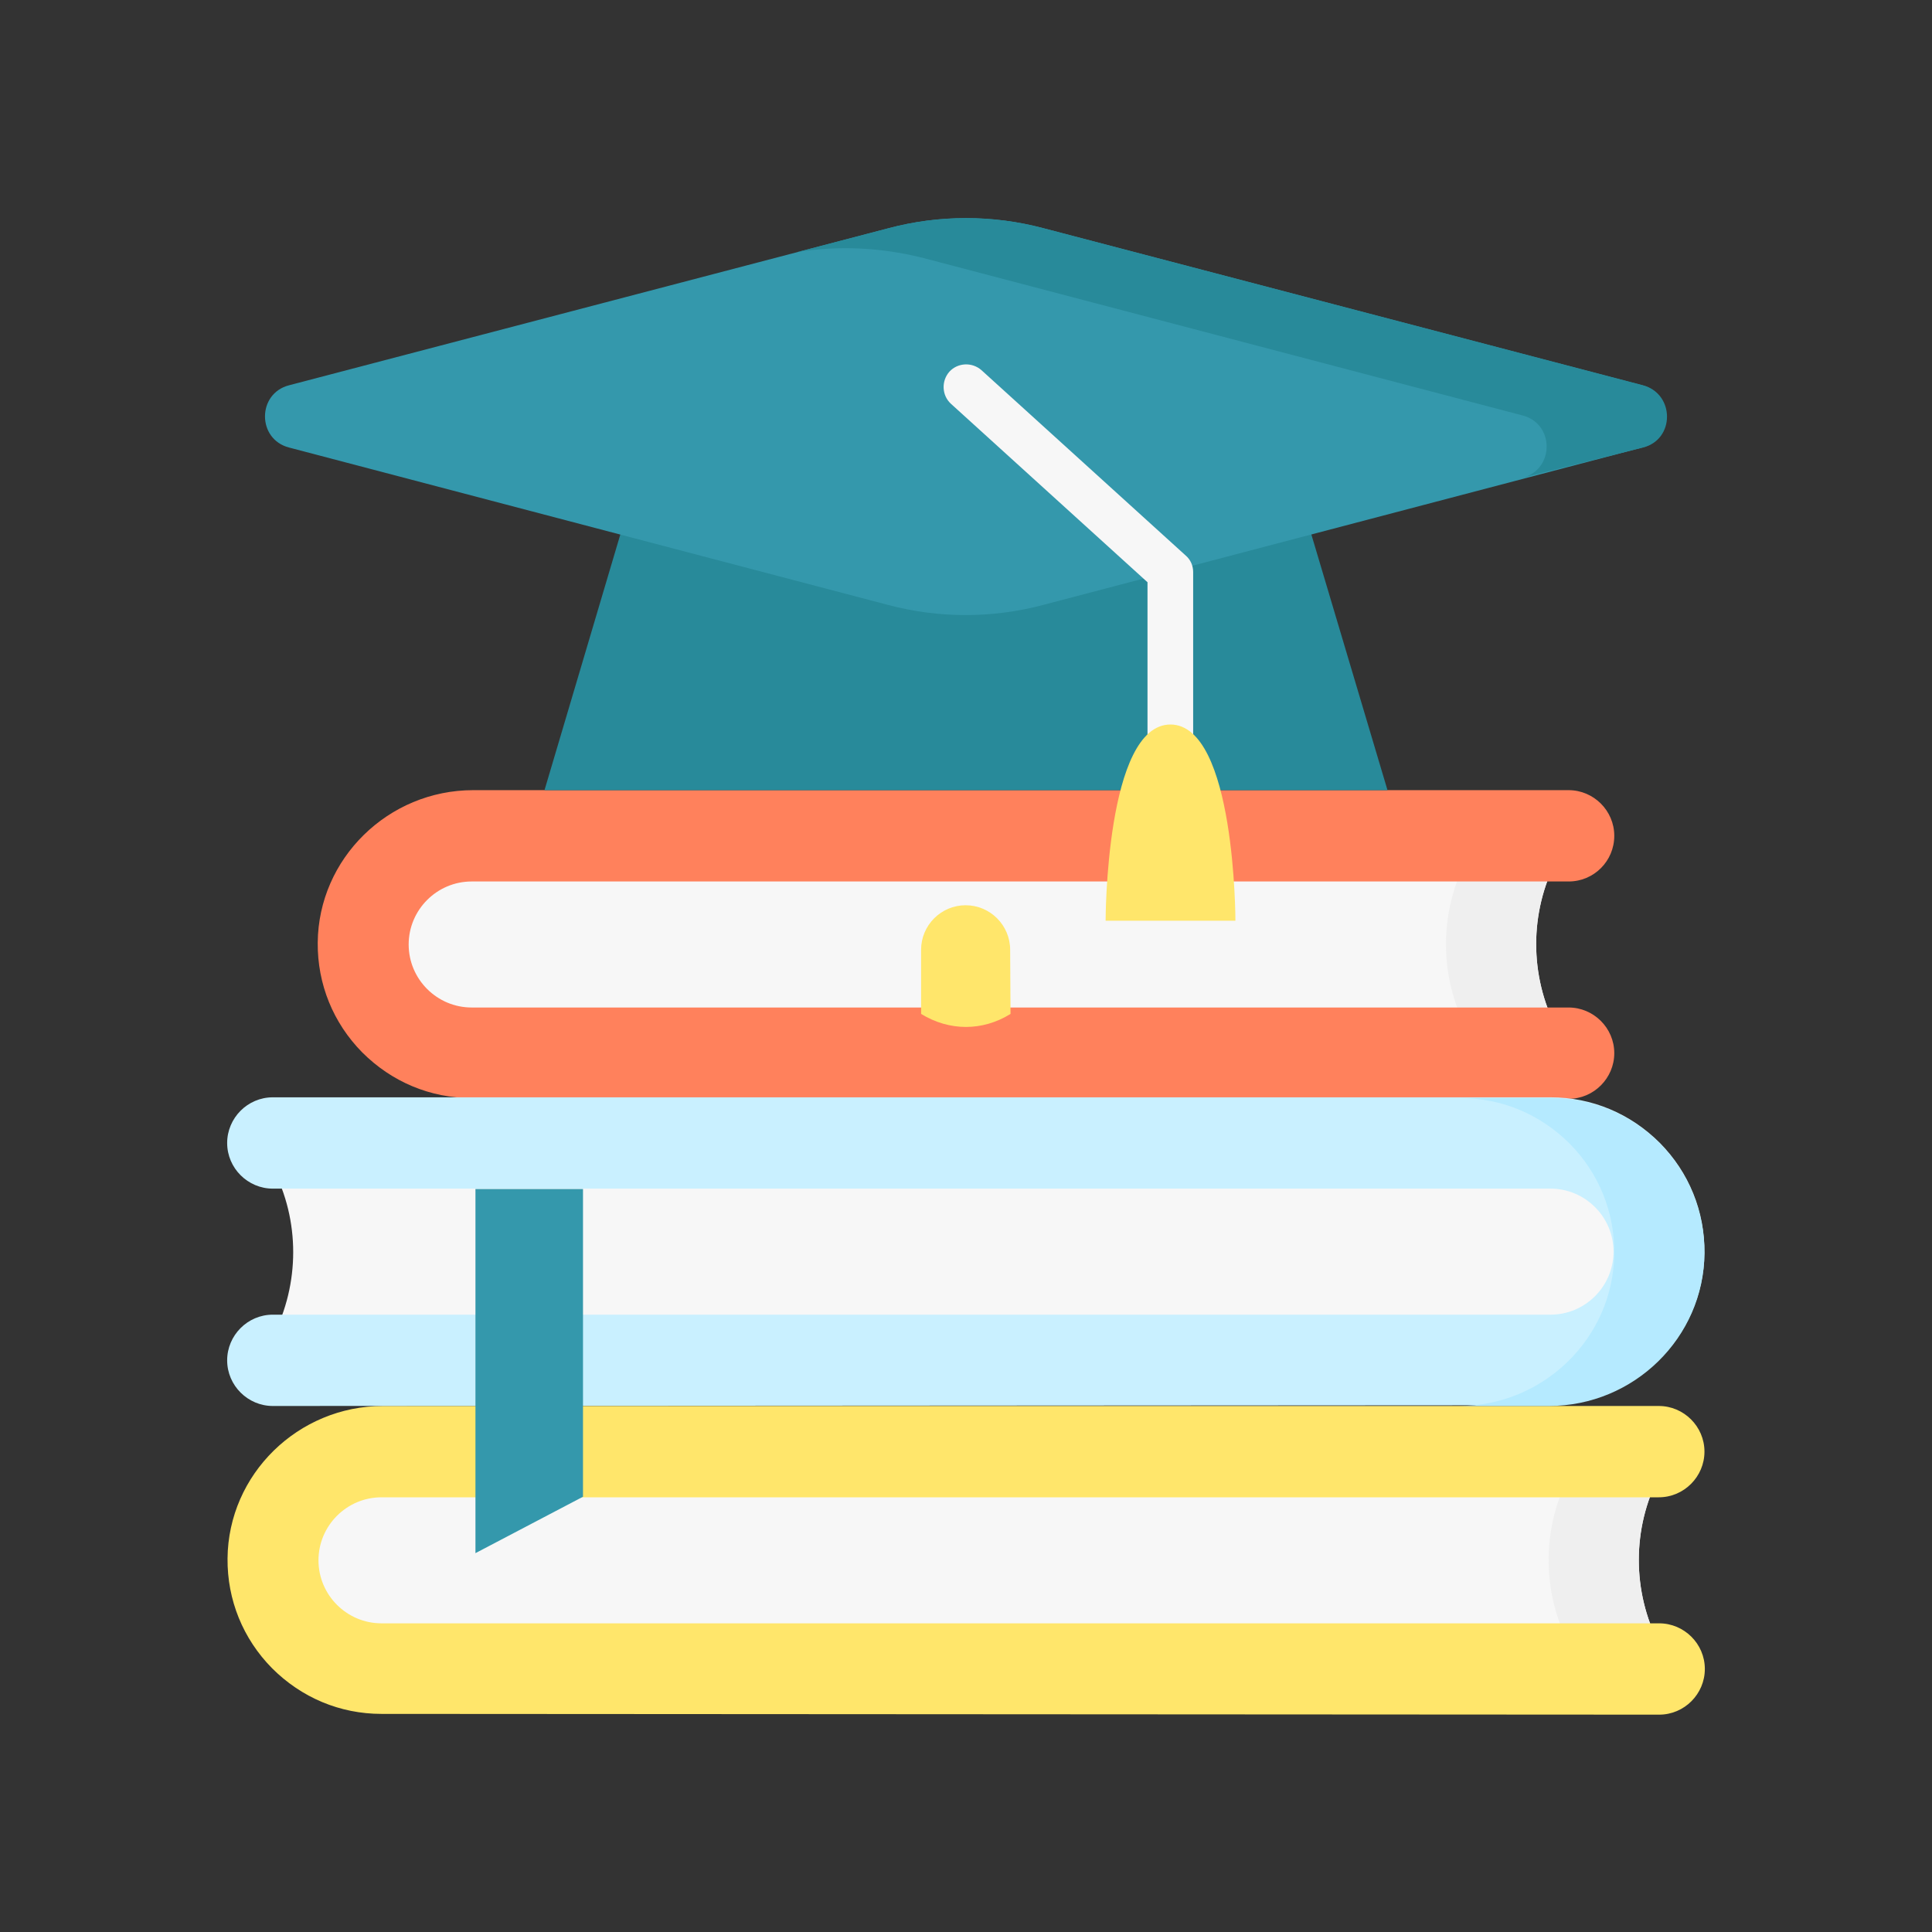
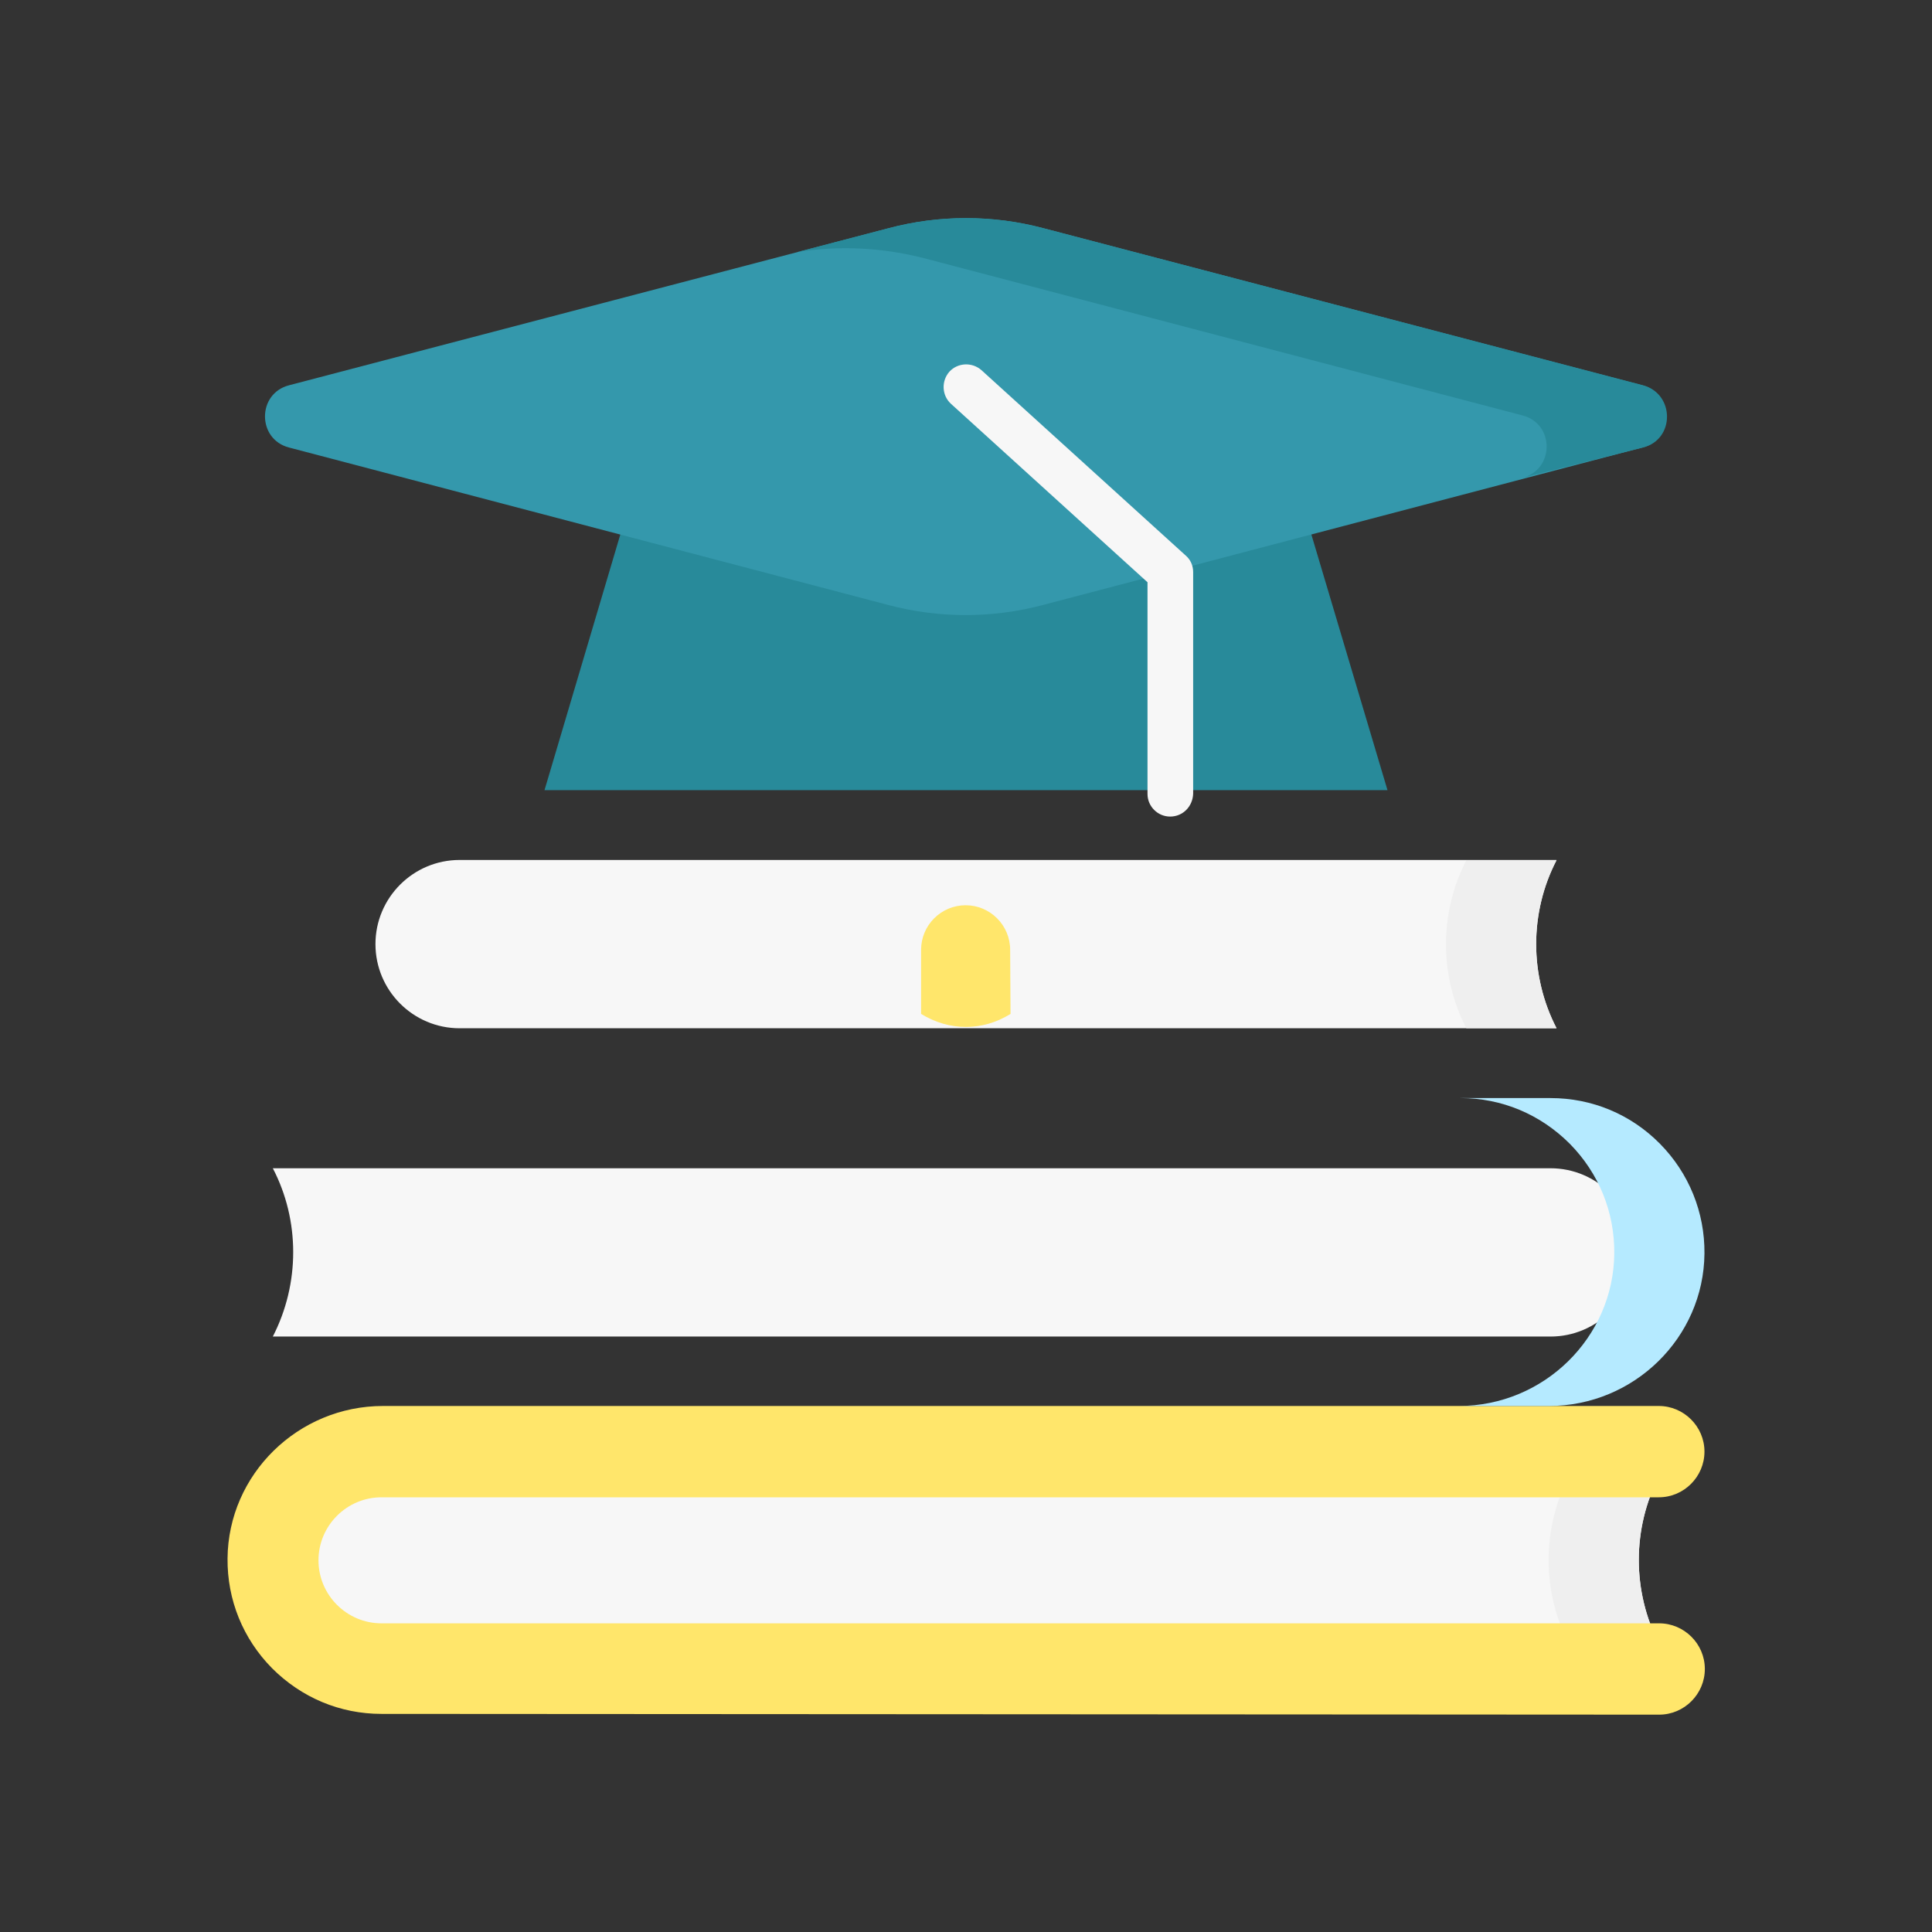
<svg xmlns="http://www.w3.org/2000/svg" version="1.1" id="Layer_1" x="0px" y="0px" viewBox="0 0 512 512" style="enable-background:new 0 0 512 512;" xml:space="preserve">
  <rect x="0" y="0" width="512" height="512" fill="#333333" stroke="none" />
  <style type="text/css">
	.st0{fill:#F7F7F7;}
	.st1{fill:#EFEFEF;}
	.st2{fill:#FF815C;}
	.st3{fill:#FFE66B;}
	.st4{fill:#C9F0FF;}
	.st5{fill:#B5EAFF;}
	.st6{fill:#288A9A;}
	.st7{fill:#3498AC;}
</style>
  <g>
    <g>
      <g>
        <g>
          <path class="st0" d="M412.5,272.5H121.8c-12.3,0-22.3-10-22.3-22.3c0-12.3,10-22.3,22.3-22.3h290.7      C405.3,241.8,405.3,258.6,412.5,272.5z" />
          <path class="st1" d="M412.5,228H121.8h266.8c-7.2,13.8-7.2,30.7,0,44.5h23.9C405.3,258.6,405.3,241.8,412.5,228z" />
-           <path class="st2" d="M125,291c-11,0-21.2-4.3-29-12.1c-7.7-7.8-11.9-18.1-11.8-29.1c0.2-22.3,18.7-40.4,41.2-40.4h290.3      c6.6,0,12.1,5.4,12.1,12.1s-5.4,12.1-12.1,12.1H125c-9.2,0-16.7,7.5-16.7,16.7s7.5,16.7,16.7,16.7h290.7      c6.6,0,12.1,5.4,12.1,12.1c0,6.6-5.4,12.1-12.1,12.1L125,291L125,291z" />
        </g>
        <g>
          <g>
            <path class="st0" d="M439.7,435.7H101.1c-12.3,0-22.3-10-22.3-22.3c0-12.3,10-22.3,22.3-22.3h338.6       C432.5,405,432.5,421.8,439.7,435.7z" />
            <path class="st1" d="M439.7,391.2h-23.9c-7.2,13.8-7.2,30.7,0,44.5h23.9C432.5,421.8,432.5,405,439.7,391.2z" />
            <path class="st3" d="M101.1,454.2c-11,0-21.2-4.3-29-12.1c-7.7-7.8-11.9-18.1-11.8-29.1c0.2-22.3,18.7-40.4,41.2-40.4h338.1       c6.6,0,12.1,5.4,12.1,12.1c0,6.6-5.4,12.1-12.1,12.1H101.1c-9.2,0-16.7,7.5-16.7,16.7c0,9.2,7.5,16.7,16.7,16.7h338.6       c6.6,0,12.1,5.4,12.1,12.1c0,6.6-5.4,12.1-12.1,12.1L101.1,454.2L101.1,454.2z" />
          </g>
          <g>
            <path class="st0" d="M72.3,309.6h338.6c12.3,0,22.3,10,22.3,22.3c0,12.3-10,22.3-22.3,22.3H72.3       C79.5,340.2,79.5,323.4,72.3,309.6L72.3,309.6z" />
-             <path class="st4" d="M72.3,372.6c-6.6,0-12.1-5.4-12.1-12.1c0-6.6,5.4-12.1,12.1-12.1h338.6c9.2,0,16.7-7.5,16.7-16.7       c0-9.2-7.5-16.7-16.7-16.7H72.3c-6.6,0-12.1-5.4-12.1-12.1c0-6.6,5.4-12.1,12.1-12.1h338.6c11,0,21.2,4.3,29,12.1       c7.7,7.8,11.9,18.1,11.8,29.1c-0.2,22.3-18.7,40.4-41.2,40.4L72.3,372.6L72.3,372.6z" />
            <path class="st5" d="M439.9,303.1c-7.7-7.8-18-12.1-29-12.1H387c11,0,21.2,4.3,29,12.1c7.7,7.8,11.9,18.1,11.8,29.1       c-0.2,22.3-18.7,40.4-41.2,40.4h23.9c22.5,0,41-18.1,41.2-40.4C451.8,321.3,447.6,310.9,439.9,303.1z" />
          </g>
        </g>
      </g>
      <g>
        <path class="st6" d="M367.7,209.4H144.3l23.9-80.6h175.5L367.7,209.4z" />
        <path class="st7" d="M235.4,60.5L76.6,102.1c-8.5,2.2-8.5,14.3,0,16.5l158.7,41.7c13.5,3.6,27.7,3.6,41.2,0l158.7-41.7     c8.5-2.2,8.5-14.3,0-16.5L276.6,60.5C263.1,56.9,248.9,56.9,235.4,60.5L235.4,60.5z" />
        <path class="st6" d="M435.4,102.1L276.6,60.5c-13.5-3.6-27.7-3.6-41.2,0l-24.1,6.3c11.1-1.8,22.5-1.2,33.5,1.6l158.7,41.7     c8.5,2.2,8.5,14.3,0,16.5l31.9-8C443.9,116.5,443.9,104.4,435.4,102.1L435.4,102.1z" />
        <path class="st0" d="M310.1,216.4c-3.3,0-6-2.7-6-6v-56.1L252,107c-2.4-2.2-2.6-6-0.4-8.5c2.2-2.4,6-2.6,8.5-0.4l54.1,49.1     c1.3,1.1,2,2.7,2,4.4v58.7C316.1,213.7,313.5,216.4,310.1,216.4L310.1,216.4z" />
-         <path class="st3" d="M327.4,244h-34.4c0,0,0-52,17.2-52C327.4,192.1,327.4,244,327.4,244z" />
      </g>
    </g>
-     <path class="st7" d="M154.4,396.7L126,411.6v-96.5h28.5V396.7z" />
  </g>
  <path class="st3" d="M267.8,268.7c-7.4,4.6-16.2,4.6-23.7,0v-17c0-6.5,5.3-11.8,11.8-11.8c6.5,0,11.8,5.3,11.8,11.8L267.8,268.7  L267.8,268.7z" />
</svg>